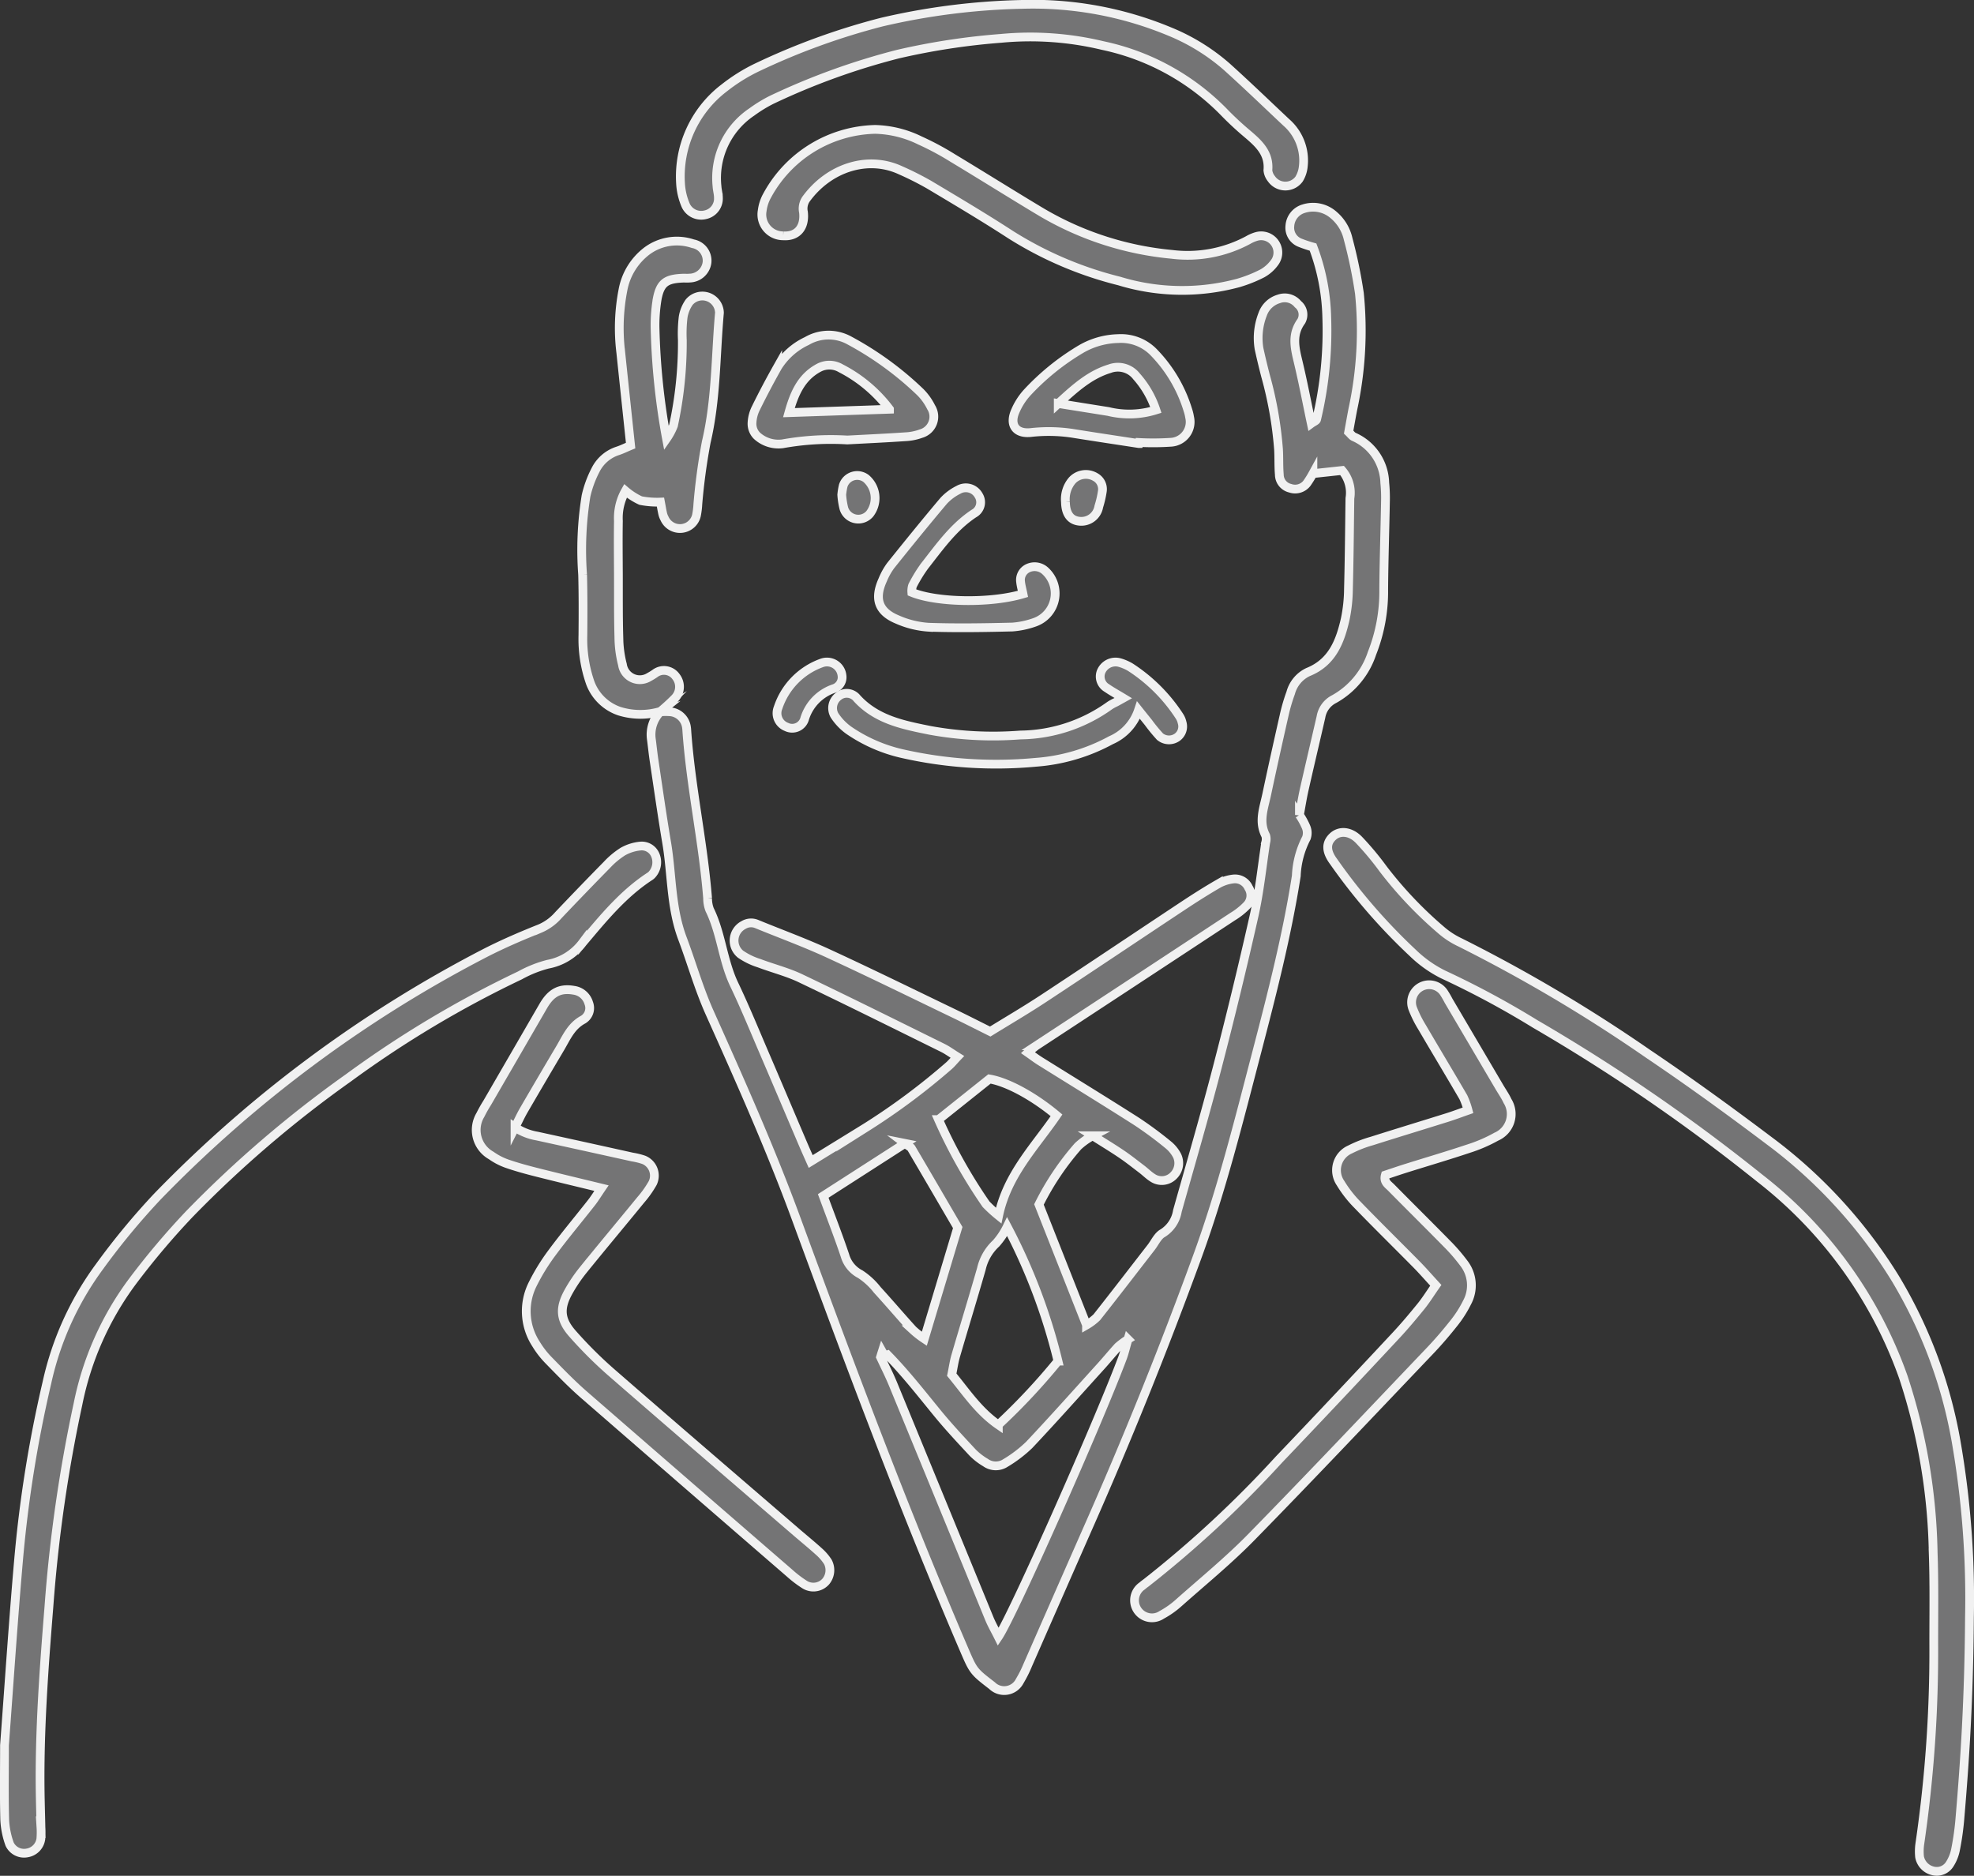
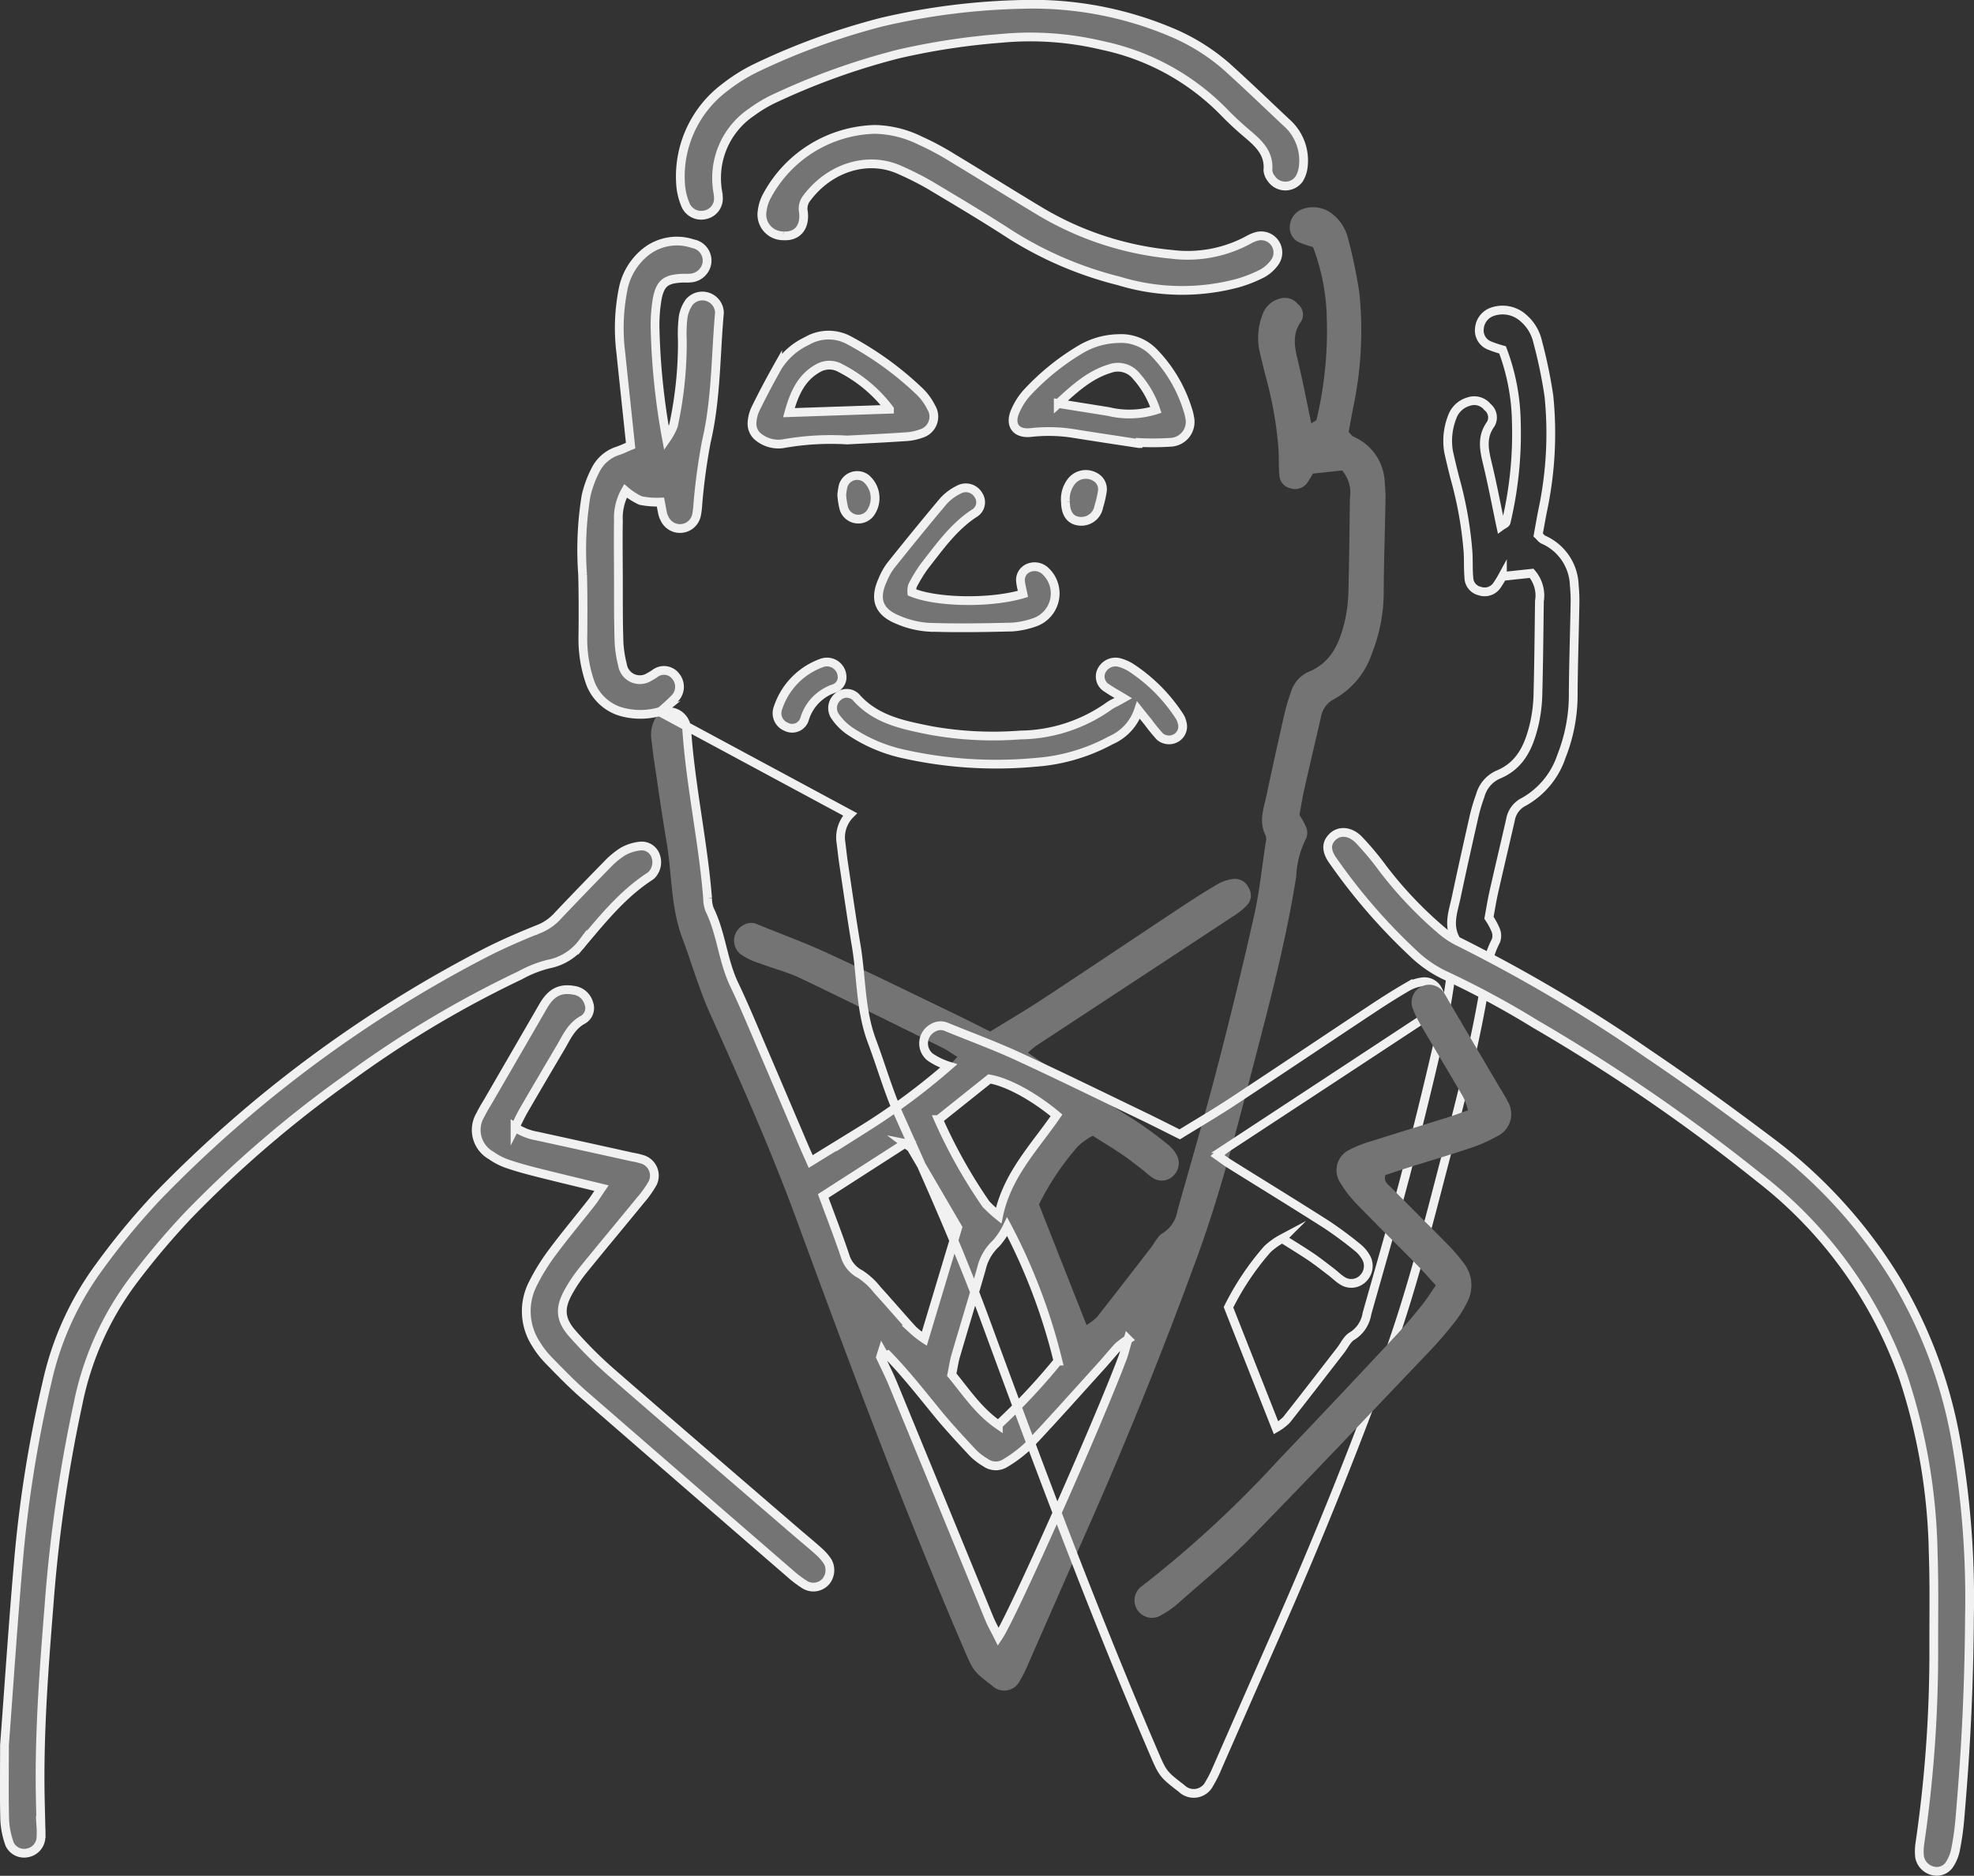
<svg xmlns="http://www.w3.org/2000/svg" height="214.149" viewBox="0 0 225.353 214.149" width="225.353">
  <rect x="0" y="0" width="225.353" height="214.149" fill="#333333" stroke="none" />
  <path d="m115.683 93.931a5.939 5.939 0 0 1 1.059-.025 2.05 2.05 0 0 1 1.984 1.794 2.1 2.1 0 0 1 .028.264c.443 6.455 1.867 12.79 2.381 19.238a3.658 3.658 0 0 0 .23 1.3c1.337 2.719 1.5 5.812 2.807 8.549 1.258 2.636 2.361 5.345 3.515 8.03 1.467 3.416 2.916 6.841 4.376 10.261.276.647.566 1.287.844 1.916 2.176-1.34 4.278-2.628 6.374-3.926a76.126 76.126 0 0 0 9.373-6.978c.314-.268.575-.6.994-1.04-.665-.413-1.149-.773-1.68-1.035-5.4-2.663-10.787-5.346-16.22-7.939-1.507-.719-3.16-1.128-4.73-1.724a7.888 7.888 0 0 1 -2.121-1.028 2 2 0 0 1 .347-3.333 1.655 1.655 0 0 1 1.521-.1c2.7 1.109 5.444 2.107 8.09 3.326 4.822 2.22 9.589 4.565 14.373 6.867 1.351.65 2.686 1.333 4.172 2.072 2-1.234 4.06-2.439 6.053-3.751 5.328-3.508 10.622-7.066 15.939-10.589 1.328-.88 2.675-1.737 4.055-2.534a4.583 4.583 0 0 1 1.733-.546 1.7 1.7 0 0 1 1.721 1.009 1.624 1.624 0 0 1 -.178 1.978 8.007 8.007 0 0 1 -1.644 1.311q-11.21 7.381-22.431 14.741a12.2 12.2 0 0 0 -.943.792c.557.389.95.693 1.371.956 3.681 2.3 7.383 4.564 11.043 6.9a43.86 43.86 0 0 1 3.627 2.685 3.949 3.949 0 0 1 .987 1.223 1.988 1.988 0 0 1 -.357 2.22 1.875 1.875 0 0 1 -2.421.312c-.447-.277-.824-.665-1.245-.987-.775-.59-1.539-1.2-2.344-1.743-1.023-.693-2.083-1.331-3.264-2.08a7.994 7.994 0 0 0 -1.686 1.2 30.971 30.971 0 0 0 -4.453 6.645l5.43 13.76a6.022 6.022 0 0 0 1.178-.888c2.087-2.641 4.137-5.31 6.2-7.97.43-.555.751-1.31 1.316-1.621a3.678 3.678 0 0 0 1.683-2.553c1.536-5.452 3.124-10.891 4.551-16.374q2.24-8.609 4.195-17.29c.619-2.758.905-5.59 1.333-8.392a1.418 1.418 0 0 0 0-.785c-.833-1.586-.219-3.131.109-4.672.66-3.117 1.353-6.228 2.058-9.335a20.482 20.482 0 0 1 .686-2.288 3.684 3.684 0 0 1 1.992-2.379c2.735-1.1 3.649-3.469 4.232-6.034a17.621 17.621 0 0 0 .37-3.431c.09-3.455.117-6.912.165-10.368a3.9 3.9 0 0 0 -.892-3.177l-3.332.359a11.623 11.623 0 0 1 -.683 1.1 1.7 1.7 0 0 1 -1.913.566 1.6 1.6 0 0 1 -1.237-1.549c-.084-.969-.035-1.947-.094-2.919a43.774 43.774 0 0 0 -1.48-8.359q-.4-1.542-.742-3.1a7.442 7.442 0 0 1 .408-3.921 2.8 2.8 0 0 1 1.861-1.768 1.94 1.94 0 0 1 2.169.605 1.526 1.526 0 0 1 .384 1.943c-1.087 1.486-.756 2.978-.374 4.563.557 2.314 1 4.657 1.518 7.11.259-.19.572-.3.605-.462a43.79 43.79 0 0 0 1.162-11.6 24.294 24.294 0 0 0 -1.569-8.072 14.528 14.528 0 0 1 -1.495-.5 1.843 1.843 0 0 1 -1.151-1.914 2.2 2.2 0 0 1 1.546-1.96 3.546 3.546 0 0 1 3.479.737 5 5 0 0 1 1.624 2.692 55.21 55.21 0 0 1 1.291 6.225 42.469 42.469 0 0 1 -.747 13.219c-.166.868-.319 1.738-.48 2.623.227.213.38.449.6.544a5.9 5.9 0 0 1 3.521 5.232 17.2 17.2 0 0 1 .08 2.121c-.059 3.367-.175 6.734-.2 10.1a19.132 19.132 0 0 1 -1.342 7.269 9.336 9.336 0 0 1 -4.3 5.209 2.814 2.814 0 0 0 -1.521 2.05c-.633 2.76-1.286 5.516-1.909 8.277-.214.949-.363 1.911-.549 2.907a8.108 8.108 0 0 1 .751 1.369 1.717 1.717 0 0 1 .041 1.265 10.28 10.28 0 0 0 -1.15 4.331c-1.073 6.837-2.793 13.526-4.537 20.207-2.035 7.793-3.98 15.616-6.744 23.2q-5.781 15.853-12.612 31.283-3.373 7.659-6.733 15.324a14.046 14.046 0 0 1 -.948 1.9 1.985 1.985 0 0 1 -3.161.52c-2.161-1.661-2.139-1.671-3.273-4.315-6.912-16.12-13.047-32.543-19.09-49-2.933-7.988-6.4-15.751-9.874-23.509-1.232-2.749-2.048-5.657-3.1-8.459-1.353-3.585-1.192-7.306-1.807-10.946-.531-3.143-.975-6.3-1.448-9.45-.118-.787-.194-1.581-.3-2.37a3.755 3.755 0 0 1 1.048-3.157zm25.188 73.651a1.3 1.3 0 0 0 .361-.29c.034-.054-.1-.213-.162-.324-.021.067-.044.134-.065.2-.043.139-.084.279-.126.418.477 1.027.994 2.04 1.426 3.087q5.5 13.365 10.979 26.739c.287.7.668 1.358 1.043 2.11 1.62-2.4 11.3-24.191 14.175-31.841.207-.551.336-1.131.625-2.119a9.6 9.6 0 0 0 -1.127.838c-.658.716-1.274 1.473-1.926 2.194-2.732 3.018-5.438 6.059-8.229 9.022a14.914 14.914 0 0 1 -2.721 2.07 2.013 2.013 0 0 1 -2.266-.061 7.2 7.2 0 0 1 -1.459-1.128c-1.384-1.488-2.776-2.977-4.061-4.549-1.842-2.253-3.634-4.546-5.666-6.62l-.8.257m2.8-24.393-9.336 6c.851 2.313 1.717 4.531 2.474 6.785a3.472 3.472 0 0 0 1.759 2.15 8.088 8.088 0 0 1 1.936 1.788c1.371 1.5 2.689 3.054 4.058 4.559a10.686 10.686 0 0 0 1.312 1.027l3.817-12.7c-1.725-2.955-3.5-6.007-5.293-9.051-.081-.138-.27-.213-.727-.559m17.464 24.853a66.711 66.711 0 0 0 -5.8-15.34 8.343 8.343 0 0 1 -1.263 1.9 5.672 5.672 0 0 0 -1.682 2.915c-.947 3.3-1.957 6.589-2.92 9.889-.2.671-.292 1.369-.462 2.19 1.637 1.984 3.074 4.179 5.315 5.723a72.313 72.313 0 0 0 6.815-7.28m-13.639-27.569a59 59 0 0 0 5.421 9.658 15.9 15.9 0 0 0 1.439 1.313c.974-4.693 4.15-7.87 6.607-11.458-2.588-2.162-5.582-3.8-7.656-4.152l-5.81 4.638" fill="#747475" fill-rule="evenodd" transform="translate(-40.355 -12.653)" />
-   <path d="m115.683 93.931a5.939 5.939 0 0 1 1.059-.025 2.05 2.05 0 0 1 1.984 1.794 2.1 2.1 0 0 1 .028.264c.443 6.455 1.867 12.79 2.381 19.238a3.658 3.658 0 0 0 .23 1.3c1.337 2.719 1.5 5.812 2.807 8.549 1.258 2.636 2.361 5.345 3.515 8.03 1.467 3.416 2.916 6.841 4.376 10.261.276.647.566 1.287.844 1.916 2.176-1.34 4.278-2.628 6.374-3.926a76.126 76.126 0 0 0 9.373-6.978c.314-.268.575-.6.994-1.04-.665-.413-1.149-.773-1.68-1.035-5.4-2.663-10.787-5.346-16.22-7.939-1.507-.719-3.16-1.128-4.73-1.724a7.888 7.888 0 0 1 -2.121-1.028 2 2 0 0 1 .347-3.333 1.655 1.655 0 0 1 1.521-.1c2.7 1.109 5.444 2.107 8.09 3.326 4.822 2.22 9.589 4.565 14.373 6.867 1.351.65 2.686 1.333 4.172 2.072 2-1.234 4.06-2.439 6.053-3.751 5.328-3.508 10.622-7.066 15.939-10.589 1.328-.88 2.675-1.737 4.055-2.534a4.583 4.583 0 0 1 1.733-.546 1.7 1.7 0 0 1 1.721 1.009 1.624 1.624 0 0 1 -.178 1.978 8.007 8.007 0 0 1 -1.644 1.311q-11.21 7.381-22.431 14.741a12.2 12.2 0 0 0 -.943.792c.557.389.95.693 1.371.956 3.681 2.3 7.383 4.564 11.043 6.9a43.86 43.86 0 0 1 3.627 2.685 3.949 3.949 0 0 1 .987 1.223 1.988 1.988 0 0 1 -.357 2.22 1.875 1.875 0 0 1 -2.421.312c-.447-.277-.824-.665-1.245-.987-.775-.59-1.539-1.2-2.344-1.743-1.023-.693-2.083-1.331-3.264-2.08a7.994 7.994 0 0 0 -1.686 1.2 30.971 30.971 0 0 0 -4.453 6.645l5.43 13.76a6.022 6.022 0 0 0 1.178-.888c2.087-2.641 4.137-5.31 6.2-7.97.43-.555.751-1.31 1.316-1.621a3.678 3.678 0 0 0 1.683-2.553c1.536-5.452 3.124-10.891 4.551-16.374q2.24-8.609 4.195-17.29c.619-2.758.905-5.59 1.333-8.392a1.418 1.418 0 0 0 0-.785c-.833-1.586-.219-3.131.109-4.672.66-3.117 1.353-6.228 2.058-9.335a20.482 20.482 0 0 1 .686-2.288 3.684 3.684 0 0 1 1.992-2.379c2.735-1.1 3.649-3.469 4.232-6.034a17.621 17.621 0 0 0 .37-3.431c.09-3.455.117-6.912.165-10.368a3.9 3.9 0 0 0 -.892-3.177l-3.332.359a11.623 11.623 0 0 1 -.683 1.1 1.7 1.7 0 0 1 -1.913.566 1.6 1.6 0 0 1 -1.237-1.549c-.084-.969-.035-1.947-.094-2.919a43.774 43.774 0 0 0 -1.48-8.359q-.4-1.542-.742-3.1a7.442 7.442 0 0 1 .408-3.921 2.8 2.8 0 0 1 1.861-1.768 1.94 1.94 0 0 1 2.169.605 1.526 1.526 0 0 1 .384 1.943c-1.087 1.486-.756 2.978-.374 4.563.557 2.314 1 4.657 1.518 7.11.259-.19.572-.3.605-.462a43.79 43.79 0 0 0 1.162-11.6 24.294 24.294 0 0 0 -1.569-8.072 14.528 14.528 0 0 1 -1.495-.5 1.843 1.843 0 0 1 -1.151-1.914 2.2 2.2 0 0 1 1.546-1.96 3.546 3.546 0 0 1 3.479.737 5 5 0 0 1 1.624 2.692 55.21 55.21 0 0 1 1.291 6.225 42.469 42.469 0 0 1 -.747 13.219c-.166.868-.319 1.738-.48 2.623.227.213.38.449.6.544a5.9 5.9 0 0 1 3.521 5.232 17.2 17.2 0 0 1 .08 2.121c-.059 3.367-.175 6.734-.2 10.1a19.132 19.132 0 0 1 -1.342 7.269 9.336 9.336 0 0 1 -4.3 5.209 2.814 2.814 0 0 0 -1.521 2.05c-.633 2.76-1.286 5.516-1.909 8.277-.214.949-.363 1.911-.549 2.907a8.108 8.108 0 0 1 .751 1.369 1.717 1.717 0 0 1 .041 1.265 10.28 10.28 0 0 0 -1.15 4.331c-1.073 6.837-2.793 13.526-4.537 20.207-2.035 7.793-3.98 15.616-6.744 23.2q-5.781 15.853-12.612 31.283-3.373 7.659-6.733 15.324a14.046 14.046 0 0 1 -.948 1.9 1.985 1.985 0 0 1 -3.161.52c-2.161-1.661-2.139-1.671-3.273-4.315-6.912-16.12-13.047-32.543-19.09-49-2.933-7.988-6.4-15.751-9.874-23.509-1.232-2.749-2.048-5.657-3.1-8.459-1.353-3.585-1.192-7.306-1.807-10.946-.531-3.143-.975-6.3-1.448-9.45-.118-.787-.194-1.581-.3-2.37a3.755 3.755 0 0 1 1.048-3.157zm25.188 73.651a1.3 1.3 0 0 0 .361-.29c.034-.054-.1-.213-.162-.324-.021.067-.044.134-.065.2-.043.139-.084.279-.126.418.477 1.027.994 2.04 1.426 3.087q5.5 13.365 10.979 26.739c.287.7.668 1.358 1.043 2.11 1.62-2.4 11.3-24.191 14.175-31.841.207-.551.336-1.131.625-2.119a9.6 9.6 0 0 0 -1.127.838c-.658.716-1.274 1.473-1.926 2.194-2.732 3.018-5.438 6.059-8.229 9.022a14.914 14.914 0 0 1 -2.721 2.07 2.013 2.013 0 0 1 -2.266-.061 7.2 7.2 0 0 1 -1.459-1.128c-1.384-1.488-2.776-2.977-4.061-4.549-1.842-2.253-3.634-4.546-5.666-6.62zm2.8-24.393-9.336 6c.851 2.313 1.717 4.531 2.474 6.785a3.472 3.472 0 0 0 1.759 2.15 8.088 8.088 0 0 1 1.936 1.788c1.371 1.5 2.689 3.054 4.058 4.559a10.686 10.686 0 0 0 1.312 1.027l3.817-12.7c-1.725-2.955-3.5-6.007-5.293-9.051-.083-.137-.272-.213-.729-.558zm17.464 24.853a66.711 66.711 0 0 0 -5.8-15.34 8.343 8.343 0 0 1 -1.263 1.9 5.672 5.672 0 0 0 -1.682 2.915c-.947 3.3-1.957 6.589-2.92 9.889-.2.671-.292 1.369-.462 2.19 1.637 1.984 3.074 4.179 5.315 5.723a72.313 72.313 0 0 0 6.811-7.277zm-13.635-27.57a59 59 0 0 0 5.421 9.658 15.9 15.9 0 0 0 1.439 1.313c.974-4.693 4.15-7.87 6.607-11.458-2.588-2.162-5.582-3.8-7.656-4.152z" fill="none" stroke="#f1f1f1" stroke-miterlimit="10" transform="translate(-40.355 -12.653)" />
+   <path d="m115.683 93.931a5.939 5.939 0 0 1 1.059-.025 2.05 2.05 0 0 1 1.984 1.794 2.1 2.1 0 0 1 .028.264c.443 6.455 1.867 12.79 2.381 19.238a3.658 3.658 0 0 0 .23 1.3c1.337 2.719 1.5 5.812 2.807 8.549 1.258 2.636 2.361 5.345 3.515 8.03 1.467 3.416 2.916 6.841 4.376 10.261.276.647.566 1.287.844 1.916 2.176-1.34 4.278-2.628 6.374-3.926a76.126 76.126 0 0 0 9.373-6.978a7.888 7.888 0 0 1 -2.121-1.028 2 2 0 0 1 .347-3.333 1.655 1.655 0 0 1 1.521-.1c2.7 1.109 5.444 2.107 8.09 3.326 4.822 2.22 9.589 4.565 14.373 6.867 1.351.65 2.686 1.333 4.172 2.072 2-1.234 4.06-2.439 6.053-3.751 5.328-3.508 10.622-7.066 15.939-10.589 1.328-.88 2.675-1.737 4.055-2.534a4.583 4.583 0 0 1 1.733-.546 1.7 1.7 0 0 1 1.721 1.009 1.624 1.624 0 0 1 -.178 1.978 8.007 8.007 0 0 1 -1.644 1.311q-11.21 7.381-22.431 14.741a12.2 12.2 0 0 0 -.943.792c.557.389.95.693 1.371.956 3.681 2.3 7.383 4.564 11.043 6.9a43.86 43.86 0 0 1 3.627 2.685 3.949 3.949 0 0 1 .987 1.223 1.988 1.988 0 0 1 -.357 2.22 1.875 1.875 0 0 1 -2.421.312c-.447-.277-.824-.665-1.245-.987-.775-.59-1.539-1.2-2.344-1.743-1.023-.693-2.083-1.331-3.264-2.08a7.994 7.994 0 0 0 -1.686 1.2 30.971 30.971 0 0 0 -4.453 6.645l5.43 13.76a6.022 6.022 0 0 0 1.178-.888c2.087-2.641 4.137-5.31 6.2-7.97.43-.555.751-1.31 1.316-1.621a3.678 3.678 0 0 0 1.683-2.553c1.536-5.452 3.124-10.891 4.551-16.374q2.24-8.609 4.195-17.29c.619-2.758.905-5.59 1.333-8.392a1.418 1.418 0 0 0 0-.785c-.833-1.586-.219-3.131.109-4.672.66-3.117 1.353-6.228 2.058-9.335a20.482 20.482 0 0 1 .686-2.288 3.684 3.684 0 0 1 1.992-2.379c2.735-1.1 3.649-3.469 4.232-6.034a17.621 17.621 0 0 0 .37-3.431c.09-3.455.117-6.912.165-10.368a3.9 3.9 0 0 0 -.892-3.177l-3.332.359a11.623 11.623 0 0 1 -.683 1.1 1.7 1.7 0 0 1 -1.913.566 1.6 1.6 0 0 1 -1.237-1.549c-.084-.969-.035-1.947-.094-2.919a43.774 43.774 0 0 0 -1.48-8.359q-.4-1.542-.742-3.1a7.442 7.442 0 0 1 .408-3.921 2.8 2.8 0 0 1 1.861-1.768 1.94 1.94 0 0 1 2.169.605 1.526 1.526 0 0 1 .384 1.943c-1.087 1.486-.756 2.978-.374 4.563.557 2.314 1 4.657 1.518 7.11.259-.19.572-.3.605-.462a43.79 43.79 0 0 0 1.162-11.6 24.294 24.294 0 0 0 -1.569-8.072 14.528 14.528 0 0 1 -1.495-.5 1.843 1.843 0 0 1 -1.151-1.914 2.2 2.2 0 0 1 1.546-1.96 3.546 3.546 0 0 1 3.479.737 5 5 0 0 1 1.624 2.692 55.21 55.21 0 0 1 1.291 6.225 42.469 42.469 0 0 1 -.747 13.219c-.166.868-.319 1.738-.48 2.623.227.213.38.449.6.544a5.9 5.9 0 0 1 3.521 5.232 17.2 17.2 0 0 1 .08 2.121c-.059 3.367-.175 6.734-.2 10.1a19.132 19.132 0 0 1 -1.342 7.269 9.336 9.336 0 0 1 -4.3 5.209 2.814 2.814 0 0 0 -1.521 2.05c-.633 2.76-1.286 5.516-1.909 8.277-.214.949-.363 1.911-.549 2.907a8.108 8.108 0 0 1 .751 1.369 1.717 1.717 0 0 1 .041 1.265 10.28 10.28 0 0 0 -1.15 4.331c-1.073 6.837-2.793 13.526-4.537 20.207-2.035 7.793-3.98 15.616-6.744 23.2q-5.781 15.853-12.612 31.283-3.373 7.659-6.733 15.324a14.046 14.046 0 0 1 -.948 1.9 1.985 1.985 0 0 1 -3.161.52c-2.161-1.661-2.139-1.671-3.273-4.315-6.912-16.12-13.047-32.543-19.09-49-2.933-7.988-6.4-15.751-9.874-23.509-1.232-2.749-2.048-5.657-3.1-8.459-1.353-3.585-1.192-7.306-1.807-10.946-.531-3.143-.975-6.3-1.448-9.45-.118-.787-.194-1.581-.3-2.37a3.755 3.755 0 0 1 1.048-3.157zm25.188 73.651a1.3 1.3 0 0 0 .361-.29c.034-.054-.1-.213-.162-.324-.021.067-.044.134-.065.2-.043.139-.084.279-.126.418.477 1.027.994 2.04 1.426 3.087q5.5 13.365 10.979 26.739c.287.7.668 1.358 1.043 2.11 1.62-2.4 11.3-24.191 14.175-31.841.207-.551.336-1.131.625-2.119a9.6 9.6 0 0 0 -1.127.838c-.658.716-1.274 1.473-1.926 2.194-2.732 3.018-5.438 6.059-8.229 9.022a14.914 14.914 0 0 1 -2.721 2.07 2.013 2.013 0 0 1 -2.266-.061 7.2 7.2 0 0 1 -1.459-1.128c-1.384-1.488-2.776-2.977-4.061-4.549-1.842-2.253-3.634-4.546-5.666-6.62zm2.8-24.393-9.336 6c.851 2.313 1.717 4.531 2.474 6.785a3.472 3.472 0 0 0 1.759 2.15 8.088 8.088 0 0 1 1.936 1.788c1.371 1.5 2.689 3.054 4.058 4.559a10.686 10.686 0 0 0 1.312 1.027l3.817-12.7c-1.725-2.955-3.5-6.007-5.293-9.051-.083-.137-.272-.213-.729-.558zm17.464 24.853a66.711 66.711 0 0 0 -5.8-15.34 8.343 8.343 0 0 1 -1.263 1.9 5.672 5.672 0 0 0 -1.682 2.915c-.947 3.3-1.957 6.589-2.92 9.889-.2.671-.292 1.369-.462 2.19 1.637 1.984 3.074 4.179 5.315 5.723a72.313 72.313 0 0 0 6.811-7.277zm-13.635-27.57a59 59 0 0 0 5.421 9.658 15.9 15.9 0 0 0 1.439 1.313c.974-4.693 4.15-7.87 6.607-11.458-2.588-2.162-5.582-3.8-7.656-4.152z" fill="none" stroke="#f1f1f1" stroke-miterlimit="10" transform="translate(-40.355 -12.653)" />
  <path d="m307.415 236.311c-.065 9.3-.511 16.2-1.1 23.083a31.384 31.384 0 0 1 -.484 3.418 4.765 4.765 0 0 1 -.678 1.7 1.735 1.735 0 0 1 -1.85.768 2.025 2.025 0 0 1 -1.583-1.6 6.137 6.137 0 0 1 .04-1.585 151.354 151.354 0 0 0 1.579-22.77c0-3.455.059-6.914-.065-10.365a67.837 67.837 0 0 0 -3.414-20.083 49.731 49.731 0 0 0 -16.434-22.732 208.178 208.178 0 0 0 -25.6-17.575 102.077 102.077 0 0 0 -10.514-5.652 13.8 13.8 0 0 1 -3.438-2.442 66.718 66.718 0 0 1 -9.037-10.419c-.894-1.194-.892-2.117-.118-2.854.8-.762 2.057-.647 3.043.408a33.308 33.308 0 0 1 2.716 3.265 45.689 45.689 0 0 0 6.564 6.935 9.343 9.343 0 0 0 2.207 1.45 175.864 175.864 0 0 1 21.451 12.711c4.7 3.168 9.292 6.5 13.814 9.908a56.59 56.59 0 0 1 14.452 15.778 54.247 54.247 0 0 1 6.919 18.546 104.522 104.522 0 0 1 1.533 20.108" fill="#747475" fill-rule="evenodd" transform="translate(-82.58 -51.677)" />
  <path d="m307.415 236.311c-.065 9.3-.511 16.2-1.1 23.083a31.384 31.384 0 0 1 -.484 3.418 4.765 4.765 0 0 1 -.678 1.7 1.735 1.735 0 0 1 -1.85.768 2.025 2.025 0 0 1 -1.583-1.6 6.137 6.137 0 0 1 .04-1.585 151.354 151.354 0 0 0 1.579-22.77c0-3.455.059-6.914-.065-10.365a67.837 67.837 0 0 0 -3.414-20.083 49.731 49.731 0 0 0 -16.434-22.732 208.178 208.178 0 0 0 -25.6-17.575 102.077 102.077 0 0 0 -10.514-5.652 13.8 13.8 0 0 1 -3.438-2.442 66.718 66.718 0 0 1 -9.037-10.419c-.894-1.194-.892-2.117-.118-2.854.8-.762 2.057-.647 3.043.408a33.308 33.308 0 0 1 2.716 3.265 45.689 45.689 0 0 0 6.564 6.935 9.343 9.343 0 0 0 2.207 1.45 175.864 175.864 0 0 1 21.451 12.711c4.7 3.168 9.292 6.5 13.814 9.908a56.59 56.59 0 0 1 14.452 15.778 54.247 54.247 0 0 1 6.919 18.546 104.522 104.522 0 0 1 1.53 20.107z" fill="none" stroke="#f1f1f1" stroke-miterlimit="10" transform="translate(-82.58 -51.677)" />
  <path d="m.515 251.769c.527-7.024.986-14.012 1.594-20.985a144.046 144.046 0 0 1 3.26-20.452 34.955 34.955 0 0 1 6-13.22 81.57 81.57 0 0 1 6.6-7.984 144.554 144.554 0 0 1 37.381-27.79c2.041-1.049 4.161-1.959 6.295-2.809a5.819 5.819 0 0 0 2.101-1.529q2.745-2.893 5.539-5.738a9.223 9.223 0 0 1 1.829-1.525 5.03 5.03 0 0 1 1.981-.625 1.672 1.672 0 0 1 1.717 1.027 2.094 2.094 0 0 1 -.375 2.223 1.162 1.162 0 0 1 -.2.178c-3.1 2.007-5.395 4.842-7.734 7.615a6.368 6.368 0 0 1 -3.945 2.443 13.6 13.6 0 0 0 -3.193 1.276 120.912 120.912 0 0 0 -19.586 11.7 131.249 131.249 0 0 0 -18.149 15.539 87.5 87.5 0 0 0 -6.509 7.71 34.868 34.868 0 0 0 -6.21 13.969 168.539 168.539 0 0 0 -3.321 23.125c-.567 7.072-1.1 14.139-1 21.238.019 1.329.062 2.658.089 3.987a9.059 9.059 0 0 1 -.014 1.325 1.878 1.878 0 0 1 -1.558 1.592 1.824 1.824 0 0 1 -2-.99 9.44 9.44 0 0 1 -.568-2.831c-.072-2.835-.026-5.672-.026-8.471" fill="#747475" fill-rule="evenodd" transform="translate(-.003 -52.519)" />
  <path d="m.515 251.769c.527-7.024.986-14.012 1.594-20.985a144.046 144.046 0 0 1 3.26-20.452 34.955 34.955 0 0 1 6-13.22 81.57 81.57 0 0 1 6.6-7.984 144.554 144.554 0 0 1 37.381-27.79c2.041-1.049 4.161-1.959 6.295-2.809a5.819 5.819 0 0 0 2.101-1.529q2.745-2.893 5.539-5.738a9.223 9.223 0 0 1 1.829-1.525 5.03 5.03 0 0 1 1.981-.625 1.672 1.672 0 0 1 1.717 1.027 2.094 2.094 0 0 1 -.375 2.223 1.162 1.162 0 0 1 -.2.178c-3.1 2.007-5.395 4.842-7.734 7.615a6.368 6.368 0 0 1 -3.945 2.443 13.6 13.6 0 0 0 -3.193 1.276 120.912 120.912 0 0 0 -19.586 11.7 131.249 131.249 0 0 0 -18.149 15.539 87.5 87.5 0 0 0 -6.509 7.71 34.868 34.868 0 0 0 -6.21 13.969 168.539 168.539 0 0 0 -3.321 23.125c-.567 7.072-1.1 14.139-1 21.238.019 1.329.062 2.658.089 3.987a9.059 9.059 0 0 1 -.014 1.325 1.878 1.878 0 0 1 -1.558 1.592 1.824 1.824 0 0 1 -2-.99 9.44 9.44 0 0 1 -.568-2.831c-.071-2.838-.024-5.67-.024-8.469z" fill="none" stroke="#f1f1f1" stroke-miterlimit="10" transform="translate(-.003 -52.519)" />
  <path d="m234.474 207.917c-.879-.956-1.514-1.689-2.193-2.378-2.24-2.272-4.52-4.507-6.737-6.8a13.316 13.316 0 0 1 -1.953-2.5 2.587 2.587 0 0 1 1.109-3.839 13.463 13.463 0 0 1 2.465-.958c2.866-.911 5.743-1.783 8.613-2.683.754-.236 1.494-.517 2.375-.825a9.088 9.088 0 0 0 -.539-1.5c-1.56-2.68-3.163-5.335-4.728-8.012a12.881 12.881 0 0 1 -1.059-2.137 2.008 2.008 0 0 1 3.569-1.779 10.268 10.268 0 0 1 .531.917l5.8 9.849c.314.535.676 1.048.934 1.609a2.809 2.809 0 0 1 -1.275 4.061 16.923 16.923 0 0 1 -3.157 1.364c-2.348.786-4.726 1.484-7.089 2.225-.831.261-1.655.542-2.425.8-.215.769.316 1.071.666 1.426 2.116 2.149 4.262 4.265 6.373 6.417a20.287 20.287 0 0 1 1.909 2.207 4.115 4.115 0 0 1 .365 4.519 12.986 12.986 0 0 1 -1.414 2.236c-.877 1.112-1.8 2.2-2.776 3.223-6.79 7.123-13.546 14.279-20.429 21.311-2.6 2.654-5.493 5.019-8.277 7.49a10.07 10.07 0 0 1 -1.946 1.374 1.991 1.991 0 0 1 -2.231-3.3 4.772 4.772 0 0 1 .418-.327 125.6 125.6 0 0 0 15.189-14.095q6.7-7.025 13.319-14.126c1.029-1.1 2-2.259 2.946-3.427.55-.676 1.01-1.422 1.655-2.342" fill="#747475" fill-rule="evenodd" transform="translate(-70.561 -61.176)" />
-   <path d="m234.474 207.917c-.879-.956-1.514-1.689-2.193-2.378-2.24-2.272-4.52-4.507-6.737-6.8a13.316 13.316 0 0 1 -1.953-2.5 2.587 2.587 0 0 1 1.109-3.839 13.463 13.463 0 0 1 2.465-.958c2.866-.911 5.743-1.783 8.613-2.683.754-.236 1.494-.517 2.375-.825a9.088 9.088 0 0 0 -.539-1.5c-1.56-2.68-3.163-5.335-4.728-8.012a12.881 12.881 0 0 1 -1.059-2.137 2.008 2.008 0 0 1 3.569-1.779 10.268 10.268 0 0 1 .531.917l5.8 9.849c.314.535.676 1.048.934 1.609a2.809 2.809 0 0 1 -1.275 4.061 16.923 16.923 0 0 1 -3.157 1.364c-2.348.786-4.726 1.484-7.089 2.225-.831.261-1.655.542-2.425.8-.215.769.316 1.071.666 1.426 2.116 2.149 4.262 4.265 6.373 6.417a20.287 20.287 0 0 1 1.909 2.207 4.115 4.115 0 0 1 .365 4.519 12.986 12.986 0 0 1 -1.414 2.236c-.877 1.112-1.8 2.2-2.776 3.223-6.79 7.123-13.546 14.279-20.429 21.311-2.6 2.654-5.493 5.019-8.277 7.49a10.07 10.07 0 0 1 -1.946 1.374 1.991 1.991 0 0 1 -2.231-3.3 4.772 4.772 0 0 1 .418-.327 125.6 125.6 0 0 0 15.189-14.095q6.7-7.025 13.319-14.126c1.029-1.1 2-2.259 2.946-3.427.542-.675 1.002-1.421 1.647-2.342z" fill="none" stroke="#f1f1f1" stroke-miterlimit="10" transform="translate(-70.561 -61.176)" />
  <path d="m98.124 197.13c-2.54-.618-4.844-1.164-7.14-1.744-1.2-.3-2.4-.621-3.568-1.02a7.335 7.335 0 0 1 -1.878-.961 3.337 3.337 0 0 1 -1.234-4.637 15.474 15.474 0 0 1 .783-1.389q3.2-5.519 6.393-11.038c.895-1.548 1.918-2.072 3.475-1.8a2.06 2.06 0 0 1 1.719 1.476 1.538 1.538 0 0 1 -.645 1.877c-1.367.729-1.9 2.045-2.611 3.246q-2.1 3.543-4.171 7.108c-.347.6-.629 1.228-.991 1.94a6.483 6.483 0 0 0 2.52 1q5.443 1.188 10.882 2.395a7.976 7.976 0 0 1 1.287.317 1.946 1.946 0 0 1 1.031 2.643 11.672 11.672 0 0 1 -1.373 1.939c-2.186 2.677-4.408 5.326-6.581 8.014a17.491 17.491 0 0 0 -1.636 2.419c-1.073 1.905-1 3.226.459 4.863a48.325 48.325 0 0 0 4.324 4.318c7.02 6.114 14.086 12.176 21.137 18.255.872.753 1.769 1.479 2.623 2.252a5.677 5.677 0 0 1 1.035 1.192 2.023 2.023 0 0 1 -.228 2.242 1.884 1.884 0 0 1 -2.42.352 12.682 12.682 0 0 1 -1.689-1.283q-11.765-10.183-23.508-20.393c-1.4-1.222-2.7-2.566-4-3.9a10.2 10.2 0 0 1 -1.465-1.883 6.868 6.868 0 0 1 -.37-6.859 23.545 23.545 0 0 1 2.229-3.608c1.425-1.922 2.966-3.757 4.444-5.639.368-.468.678-.982 1.164-1.694" fill="#747475" fill-rule="evenodd" transform="translate(-29.46 -61.487)" />
  <path d="m98.124 197.13c-2.54-.618-4.844-1.164-7.14-1.744-1.2-.3-2.4-.621-3.568-1.02a7.335 7.335 0 0 1 -1.878-.961 3.337 3.337 0 0 1 -1.234-4.637 15.474 15.474 0 0 1 .783-1.389q3.2-5.519 6.393-11.038c.895-1.548 1.918-2.072 3.475-1.8a2.06 2.06 0 0 1 1.719 1.476 1.538 1.538 0 0 1 -.645 1.877c-1.367.729-1.9 2.045-2.611 3.246q-2.1 3.543-4.171 7.108c-.347.6-.629 1.228-.991 1.94a6.483 6.483 0 0 0 2.52 1q5.443 1.188 10.882 2.395a7.976 7.976 0 0 1 1.287.317 1.946 1.946 0 0 1 1.031 2.643 11.672 11.672 0 0 1 -1.373 1.939c-2.186 2.677-4.408 5.326-6.581 8.014a17.491 17.491 0 0 0 -1.636 2.419c-1.073 1.905-1 3.226.459 4.863a48.325 48.325 0 0 0 4.324 4.318c7.02 6.114 14.086 12.176 21.137 18.255.872.753 1.769 1.479 2.623 2.252a5.677 5.677 0 0 1 1.035 1.192 2.023 2.023 0 0 1 -.228 2.242 1.884 1.884 0 0 1 -2.42.352 12.682 12.682 0 0 1 -1.689-1.283q-11.765-10.183-23.508-20.393c-1.4-1.222-2.7-2.566-4-3.9a10.2 10.2 0 0 1 -1.465-1.883 6.868 6.868 0 0 1 -.37-6.859 23.545 23.545 0 0 1 2.229-3.608c1.425-1.922 2.966-3.757 4.444-5.639.371-.468.681-.982 1.167-1.694z" fill="none" stroke="#f1f1f1" stroke-miterlimit="10" transform="translate(-29.46 -61.487)" />
  <path d="m111.446 96a8.07 8.07 0 0 1 -4.691-.03 5.4 5.4 0 0 1 -3.314-3.205 15.158 15.158 0 0 1 -.849-5.474c.02-2.3.028-4.6-.033-6.9a38.491 38.491 0 0 1 .39-9 12.335 12.335 0 0 1 1.085-2.955 4.317 4.317 0 0 1 2.558-2.189c.489-.164.955-.4 1.446-.6-.381-3.6-.756-7.114-1.122-10.625a22.708 22.708 0 0 1 .248-7.138 7.225 7.225 0 0 1 2.7-4.424 5.729 5.729 0 0 1 5.288-.856 1.964 1.964 0 0 1 1.61 2.128 2.044 2.044 0 0 1 -1.978 1.794c-.263.028-.531 0-.8.01-1.9.082-2.555.537-2.909 2.36a18.112 18.112 0 0 0 -.243 3.435 79.1 79.1 0 0 0 1.306 12.524 7.035 7.035 0 0 0 .793-1.486 44.845 44.845 0 0 0 1.013-9.753 15.646 15.646 0 0 1 .093-2.648 4.1 4.1 0 0 1 .681-1.68 1.953 1.953 0 0 1 3.462 1.2c-.443 4.922-.361 9.888-1.506 14.753a69.926 69.926 0 0 0 -.96 7.087 8.645 8.645 0 0 1 -.163 1.31 1.931 1.931 0 0 1 -3.649.32 2.1 2.1 0 0 1 -.192-.493c-.1-.431-.168-.865-.262-1.364a9.841 9.841 0 0 1 -2.262-.173 7.479 7.479 0 0 1 -1.735-1.108 6.275 6.275 0 0 0 -.806 3.431c-.033 2.035-.009 4.071 0 6.108.008 2.39-.015 4.782.052 7.171a12.959 12.959 0 0 0 .41 3.13 2.007 2.007 0 0 0 3.069 1.4 6.367 6.367 0 0 0 .677-.419 1.684 1.684 0 0 1 2.365.386 1.878 1.878 0 0 1 -.1 2.44 21.136 21.136 0 0 1 -1.743 1.59l.07-.058" fill="#747475" fill-rule="evenodd" transform="translate(-36.047 -14.779)" />
  <path d="m111.446 96a8.07 8.07 0 0 1 -4.691-.03 5.4 5.4 0 0 1 -3.314-3.205 15.158 15.158 0 0 1 -.849-5.474c.02-2.3.028-4.6-.033-6.9a38.491 38.491 0 0 1 .39-9 12.335 12.335 0 0 1 1.085-2.955 4.317 4.317 0 0 1 2.558-2.189c.489-.164.955-.4 1.446-.6-.381-3.6-.756-7.114-1.122-10.625a22.708 22.708 0 0 1 .248-7.138 7.225 7.225 0 0 1 2.7-4.424 5.729 5.729 0 0 1 5.288-.856 1.964 1.964 0 0 1 1.61 2.128 2.044 2.044 0 0 1 -1.978 1.794c-.263.028-.531 0-.8.01-1.9.082-2.555.537-2.909 2.36a18.112 18.112 0 0 0 -.243 3.435 79.1 79.1 0 0 0 1.306 12.524 7.035 7.035 0 0 0 .793-1.486 44.845 44.845 0 0 0 1.013-9.753 15.646 15.646 0 0 1 .093-2.648 4.1 4.1 0 0 1 .681-1.68 1.953 1.953 0 0 1 3.462 1.2c-.443 4.922-.361 9.888-1.506 14.753a69.926 69.926 0 0 0 -.96 7.087 8.645 8.645 0 0 1 -.163 1.31 1.931 1.931 0 0 1 -3.649.32 2.1 2.1 0 0 1 -.192-.493c-.1-.431-.168-.865-.262-1.364a9.841 9.841 0 0 1 -2.262-.173 7.479 7.479 0 0 1 -1.735-1.108 6.275 6.275 0 0 0 -.806 3.431c-.033 2.035-.009 4.071 0 6.108.008 2.39-.015 4.782.052 7.171a12.959 12.959 0 0 0 .41 3.13 2.007 2.007 0 0 0 3.069 1.4 6.367 6.367 0 0 0 .677-.419 1.684 1.684 0 0 1 2.365.386 1.878 1.878 0 0 1 -.1 2.44 21.136 21.136 0 0 1 -1.743 1.59z" fill="none" stroke="#f1f1f1" stroke-miterlimit="10" transform="translate(-36.047 -14.779)" />
  <path d="m158.91.5a40.659 40.659 0 0 1 16.82 3.1 23.219 23.219 0 0 1 6.523 4.025c2.3 2.074 4.532 4.225 6.788 6.349a5.765 5.765 0 0 1 1.944 5 3.411 3.411 0 0 1 -.486 1.474 1.938 1.938 0 0 1 -3.158-.044 1.806 1.806 0 0 1 -.4-.963c.176-1.959-1.057-3.066-2.366-4.177a35.993 35.993 0 0 1 -2.718-2.536 27.2 27.2 0 0 0 -13.77-7.528 35.4 35.4 0 0 0 -11.587-.823 78.784 78.784 0 0 0 -11.782 1.8 79.22 79.22 0 0 0 -14.435 5.223 15.9 15.9 0 0 0 -2.258 1.384 9.068 9.068 0 0 0 -3.973 8.475c.023.439.16.876.161 1.314a1.889 1.889 0 0 1 -1.486 1.943 1.949 1.949 0 0 1 -2.225-1.019 7.357 7.357 0 0 1 -.613-2.551 12.712 12.712 0 0 1 4.984-10.908 20.137 20.137 0 0 1 3.579-2.26 78.457 78.457 0 0 1 14.42-5.257 77.467 77.467 0 0 1 16.038-2.021" fill="#747475" fill-rule="evenodd" transform="translate(-42.198)" />
  <path d="m158.91.5a40.659 40.659 0 0 1 16.82 3.1 23.219 23.219 0 0 1 6.523 4.025c2.3 2.074 4.532 4.225 6.788 6.349a5.765 5.765 0 0 1 1.944 5 3.411 3.411 0 0 1 -.486 1.474 1.938 1.938 0 0 1 -3.158-.044 1.806 1.806 0 0 1 -.4-.963c.176-1.959-1.057-3.066-2.366-4.177a35.993 35.993 0 0 1 -2.718-2.536 27.2 27.2 0 0 0 -13.77-7.528 35.4 35.4 0 0 0 -11.587-.823 78.784 78.784 0 0 0 -11.782 1.8 79.22 79.22 0 0 0 -14.435 5.223 15.9 15.9 0 0 0 -2.258 1.384 9.068 9.068 0 0 0 -3.973 8.475c.023.439.16.876.161 1.314a1.889 1.889 0 0 1 -1.486 1.943 1.949 1.949 0 0 1 -2.225-1.019 7.357 7.357 0 0 1 -.613-2.551 12.712 12.712 0 0 1 4.984-10.908 20.137 20.137 0 0 1 3.579-2.26 78.457 78.457 0 0 1 14.42-5.257 77.467 77.467 0 0 1 16.038-2.021z" fill="none" stroke="#f1f1f1" stroke-miterlimit="10" transform="translate(-42.198)" />
  <path d="m147.174 22.572a12.246 12.246 0 0 1 5.132 1.269 31.806 31.806 0 0 1 3.74 2.005c3.414 2.054 6.786 4.18 10.207 6.224a35.774 35.774 0 0 0 14.784 4.766 14.593 14.593 0 0 0 8.733-1.632 4.154 4.154 0 0 1 .967-.413 1.91 1.91 0 0 1 2.015 3.018 4.3 4.3 0 0 1 -1.379 1.209 15.626 15.626 0 0 1 -2.7 1.077 24.567 24.567 0 0 1 -13.625-.213 42.379 42.379 0 0 1 -12.4-5.292c-3.044-1.978-6.169-3.832-9.286-5.694a35.3 35.3 0 0 0 -3.31-1.667c-3.707-1.71-8.15-.3-10.772 3.317a1.929 1.929 0 0 0 -.28 1.477c.193 1.782-.746 2.807-2.313 2.7a2.432 2.432 0 0 1 -2.4-2.864 4.742 4.742 0 0 1 .574-1.746 14.4 14.4 0 0 1 12.321-7.545" fill="#747475" fill-rule="evenodd" transform="translate(-47.275 -7.8)" />
  <path d="m147.174 22.572a12.246 12.246 0 0 1 5.132 1.269 31.806 31.806 0 0 1 3.74 2.005c3.414 2.054 6.786 4.18 10.207 6.224a35.774 35.774 0 0 0 14.784 4.766 14.593 14.593 0 0 0 8.733-1.632 4.154 4.154 0 0 1 .967-.413 1.91 1.91 0 0 1 2.015 3.018 4.3 4.3 0 0 1 -1.379 1.209 15.626 15.626 0 0 1 -2.7 1.077 24.567 24.567 0 0 1 -13.625-.213 42.379 42.379 0 0 1 -12.4-5.292c-3.044-1.978-6.169-3.832-9.286-5.694a35.3 35.3 0 0 0 -3.31-1.667c-3.707-1.71-8.15-.3-10.772 3.317a1.929 1.929 0 0 0 -.28 1.477c.193 1.782-.746 2.807-2.313 2.7a2.432 2.432 0 0 1 -2.4-2.864 4.742 4.742 0 0 1 .574-1.746 14.4 14.4 0 0 1 12.313-7.541z" fill="none" stroke="#f1f1f1" stroke-miterlimit="10" transform="translate(-47.275 -7.8)" />
  <path d="m181.655 122.115a5.69 5.69 0 0 1 -3.138 3.428 21.216 21.216 0 0 1 -8.6 2.525 48.471 48.471 0 0 1 -15.311-1.007 17.646 17.646 0 0 1 -6.035-2.656 6.415 6.415 0 0 1 -1.622-1.7 1.687 1.687 0 0 1 .431-2.156 1.492 1.492 0 0 1 2.142.222c2.255 2.454 5.3 3.039 8.338 3.652a40.323 40.323 0 0 0 10.324.526 17.791 17.791 0 0 0 10.179-3.354 5.2 5.2 0 0 1 .694-.38c.215-.117.428-.237.863-.478-.722-.438-1.314-.76-1.866-1.141a1.521 1.521 0 0 1 -.685-1.827 1.777 1.777 0 0 1 2.151-1.08 5.2 5.2 0 0 1 1.214.527 18.936 18.936 0 0 1 5.6 5.6 2.192 2.192 0 0 1 .3.727 1.519 1.519 0 0 1 -.553 1.66 1.619 1.619 0 0 1 -1.972-.063 19.077 19.077 0 0 1 -1.342-1.638c-.33-.411-.66-.822-1.11-1.384" fill="#747475" fill-rule="evenodd" transform="translate(-51.683 -41.039)" />
  <path d="m181.655 122.115a5.69 5.69 0 0 1 -3.138 3.428 21.216 21.216 0 0 1 -8.6 2.525 48.471 48.471 0 0 1 -15.311-1.007 17.646 17.646 0 0 1 -6.035-2.656 6.415 6.415 0 0 1 -1.622-1.7 1.687 1.687 0 0 1 .431-2.156 1.492 1.492 0 0 1 2.142.222c2.255 2.454 5.3 3.039 8.338 3.652a40.323 40.323 0 0 0 10.324.526 17.791 17.791 0 0 0 10.179-3.354 5.2 5.2 0 0 1 .694-.38c.215-.117.428-.237.863-.478-.722-.438-1.314-.76-1.866-1.141a1.521 1.521 0 0 1 -.685-1.827 1.777 1.777 0 0 1 2.151-1.08 5.2 5.2 0 0 1 1.214.527 18.936 18.936 0 0 1 5.6 5.6 2.192 2.192 0 0 1 .3.727 1.519 1.519 0 0 1 -.553 1.66 1.619 1.619 0 0 1 -1.972-.063 19.077 19.077 0 0 1 -1.342-1.638c-.332-.413-.667-.825-1.112-1.387z" fill="none" stroke="#f1f1f1" stroke-miterlimit="10" transform="translate(-51.683 -41.039)" />
  <path d="m143.388 70.872a31.013 31.013 0 0 0 -7.387.436 3.64 3.64 0 0 1 -2.937-.927 1.931 1.931 0 0 1 -.558-1.391 4.176 4.176 0 0 1 .456-1.779c.778-1.587 1.607-3.15 2.474-4.689a7.852 7.852 0 0 1 3.338-2.952 4.9 4.9 0 0 1 4.833-.069 36.77 36.77 0 0 1 8.123 5.915 6.531 6.531 0 0 1 1.224 1.715 2.013 2.013 0 0 1 -1.147 3.012 5.988 5.988 0 0 1 -1.8.359c-2.2.149-4.413.249-6.62.368m4.814-3.511a16.212 16.212 0 0 0 -5.546-4.67 2.566 2.566 0 0 0 -2.533-.058c-1.985 1.069-2.787 2.913-3.405 5.118l11.484-.391" fill="#747475" fill-rule="evenodd" transform="translate(-46.658 -20.64)" />
  <path d="m143.388 70.872a31.013 31.013 0 0 0 -7.387.436 3.64 3.64 0 0 1 -2.937-.927 1.931 1.931 0 0 1 -.558-1.391 4.176 4.176 0 0 1 .456-1.779c.778-1.587 1.607-3.15 2.474-4.689a7.852 7.852 0 0 1 3.338-2.952 4.9 4.9 0 0 1 4.833-.069 36.77 36.77 0 0 1 8.123 5.915 6.531 6.531 0 0 1 1.224 1.715 2.013 2.013 0 0 1 -1.147 3.012 5.988 5.988 0 0 1 -1.8.359c-2.207.151-4.413.251-6.619.37zm4.814-3.511a16.212 16.212 0 0 0 -5.546-4.67 2.566 2.566 0 0 0 -2.533-.058c-1.985 1.069-2.787 2.913-3.405 5.118z" fill="none" stroke="#f1f1f1" stroke-miterlimit="10" transform="translate(-46.658 -20.64)" />
  <path d="m192.965 71.5c-2.531-.389-5.065-.767-7.593-1.174a18.2 18.2 0 0 0 -4.761-.086c-1.729.175-2.46-.914-1.727-2.513a7.567 7.567 0 0 1 1.28-2 27.5 27.5 0 0 1 6.171-5 8.837 8.837 0 0 1 4.3-1.214 5.2 5.2 0 0 1 4.068 1.61 16.239 16.239 0 0 1 3.861 6.577 4.689 4.689 0 0 1 .188.773 2.329 2.329 0 0 1 -2.057 2.871 30.436 30.436 0 0 1 -3.7.031c-.008.041-.017.082-.026.123m-9.206-4.576c2.25.359 3.981.637 5.712.912a10.131 10.131 0 0 0 5.434-.176 10.915 10.915 0 0 0 -2.209-3.832 2.686 2.686 0 0 0 -3.074-.875c-2.177.664-3.806 2.068-5.862 3.971" fill="#747475" fill-rule="evenodd" transform="translate(-62.949 -20.858)" />
  <path d="m192.965 71.5c-2.531-.389-5.065-.767-7.593-1.174a18.2 18.2 0 0 0 -4.761-.086c-1.729.175-2.46-.914-1.727-2.513a7.567 7.567 0 0 1 1.28-2 27.5 27.5 0 0 1 6.171-5 8.837 8.837 0 0 1 4.3-1.214 5.2 5.2 0 0 1 4.068 1.61 16.239 16.239 0 0 1 3.861 6.577 4.689 4.689 0 0 1 .188.773 2.329 2.329 0 0 1 -2.057 2.871 30.436 30.436 0 0 1 -3.7.031c-.012.046-.021.088-.03.125zm-9.206-4.576c2.25.359 3.981.637 5.712.912a10.131 10.131 0 0 0 5.434-.176 10.915 10.915 0 0 0 -2.209-3.832 2.686 2.686 0 0 0 -3.074-.875c-2.178.669-3.806 2.073-5.863 3.975z" fill="none" stroke="#f1f1f1" stroke-miterlimit="10" transform="translate(-62.949 -20.858)" />
  <path d="m158.646 97.8c2.846 1.171 9 1.277 12.688.175-.092-.455-.225-.923-.275-1.4a1.48 1.48 0 0 1 .833-1.53 1.786 1.786 0 0 1 1.98.3 3.489 3.489 0 0 1 -1.163 5.859 9.687 9.687 0 0 1 -2.588.555c-3.188.078-6.381.133-9.567.022a10.542 10.542 0 0 1 -3.576-.886c-2.149-.892-2.636-2.366-1.658-4.514a7.616 7.616 0 0 1 .9-1.623c1.991-2.488 4-4.964 6.054-7.4a5.8 5.8 0 0 1 1.691-1.263 1.666 1.666 0 0 1 2.3.626 1.458 1.458 0 0 1 -.538 2.083c-2.348 1.558-3.925 3.818-5.617 5.972a16.441 16.441 0 0 0 -1.382 2.26 2.048 2.048 0 0 0 -.085.761" fill="#747475" fill-rule="evenodd" transform="translate(-54.551 -30.173)" />
  <path d="m158.646 97.8c2.846 1.171 9 1.277 12.688.175-.092-.455-.225-.923-.275-1.4a1.48 1.48 0 0 1 .833-1.53 1.786 1.786 0 0 1 1.98.3 3.489 3.489 0 0 1 -1.163 5.859 9.687 9.687 0 0 1 -2.588.555c-3.188.078-6.381.133-9.567.022a10.542 10.542 0 0 1 -3.576-.886c-2.149-.892-2.636-2.366-1.658-4.514a7.616 7.616 0 0 1 .9-1.623c1.991-2.488 4-4.964 6.054-7.4a5.8 5.8 0 0 1 1.691-1.263 1.666 1.666 0 0 1 2.3.626 1.458 1.458 0 0 1 -.538 2.083c-2.348 1.558-3.925 3.818-5.617 5.972a16.441 16.441 0 0 0 -1.382 2.26 2.048 2.048 0 0 0 -.082.764z" fill="none" stroke="#f1f1f1" stroke-miterlimit="10" transform="translate(-54.551 -30.173)" />
  <path d="m144.339 118.163a1.359 1.359 0 0 1 -.875 1.479 5.256 5.256 0 0 0 -3.374 3.414 1.481 1.481 0 0 1 -2.1.976 1.673 1.673 0 0 1 -.945-2.193 8.151 8.151 0 0 1 4.966-5.1 1.726 1.726 0 0 1 2.324 1.426" fill="#747475" fill-rule="evenodd" transform="translate(-48.217 -41.047)" />
  <path d="m144.339 118.163a1.359 1.359 0 0 1 -.875 1.479 5.256 5.256 0 0 0 -3.374 3.414 1.481 1.481 0 0 1 -2.1.976 1.673 1.673 0 0 1 -.945-2.193 8.151 8.151 0 0 1 4.966-5.1 1.726 1.726 0 0 1 2.328 1.424z" fill="none" stroke="#f1f1f1" stroke-miterlimit="10" transform="translate(-48.217 -41.047)" />
  <path d="m187.85 86.634a3.3 3.3 0 0 1 .77-2.456 2.115 2.115 0 0 1 2.649-.38 1.575 1.575 0 0 1 .8 1.56 11.22 11.22 0 0 1 -.411 1.8 2.023 2.023 0 0 1 -2.336 1.664c-.951-.147-1.453-.893-1.474-2.19" fill="#747475" fill-rule="evenodd" transform="translate(-66.218 -29.331)" />
  <path d="m187.85 86.634a3.3 3.3 0 0 1 .77-2.456 2.115 2.115 0 0 1 2.649-.38 1.575 1.575 0 0 1 .8 1.56 11.22 11.22 0 0 1 -.411 1.8 2.023 2.023 0 0 1 -2.336 1.664c-.95-.145-1.452-.891-1.472-2.188z" fill="none" stroke="#f1f1f1" stroke-miterlimit="10" transform="translate(-66.218 -29.331)" />
  <g transform="translate(-52.26 -29.4)">
    <path d="m148.355 85.889a7.208 7.208 0 0 1 .175-1.063 1.677 1.677 0 0 1 2.588-.811 2.946 2.946 0 0 1 .445 4.033 1.718 1.718 0 0 1 -2.964-.6 8.742 8.742 0 0 1 -.244-1.555" fill="#747475" fill-rule="evenodd" />
    <path d="m148.355 85.889a7.208 7.208 0 0 1 .175-1.063 1.677 1.677 0 0 1 2.588-.811 2.946 2.946 0 0 1 .445 4.033 1.718 1.718 0 0 1 -2.964-.6 8.742 8.742 0 0 1 -.244-1.559z" fill="none" stroke="#f1f1f1" stroke-miterlimit="10" />
  </g>
</svg>